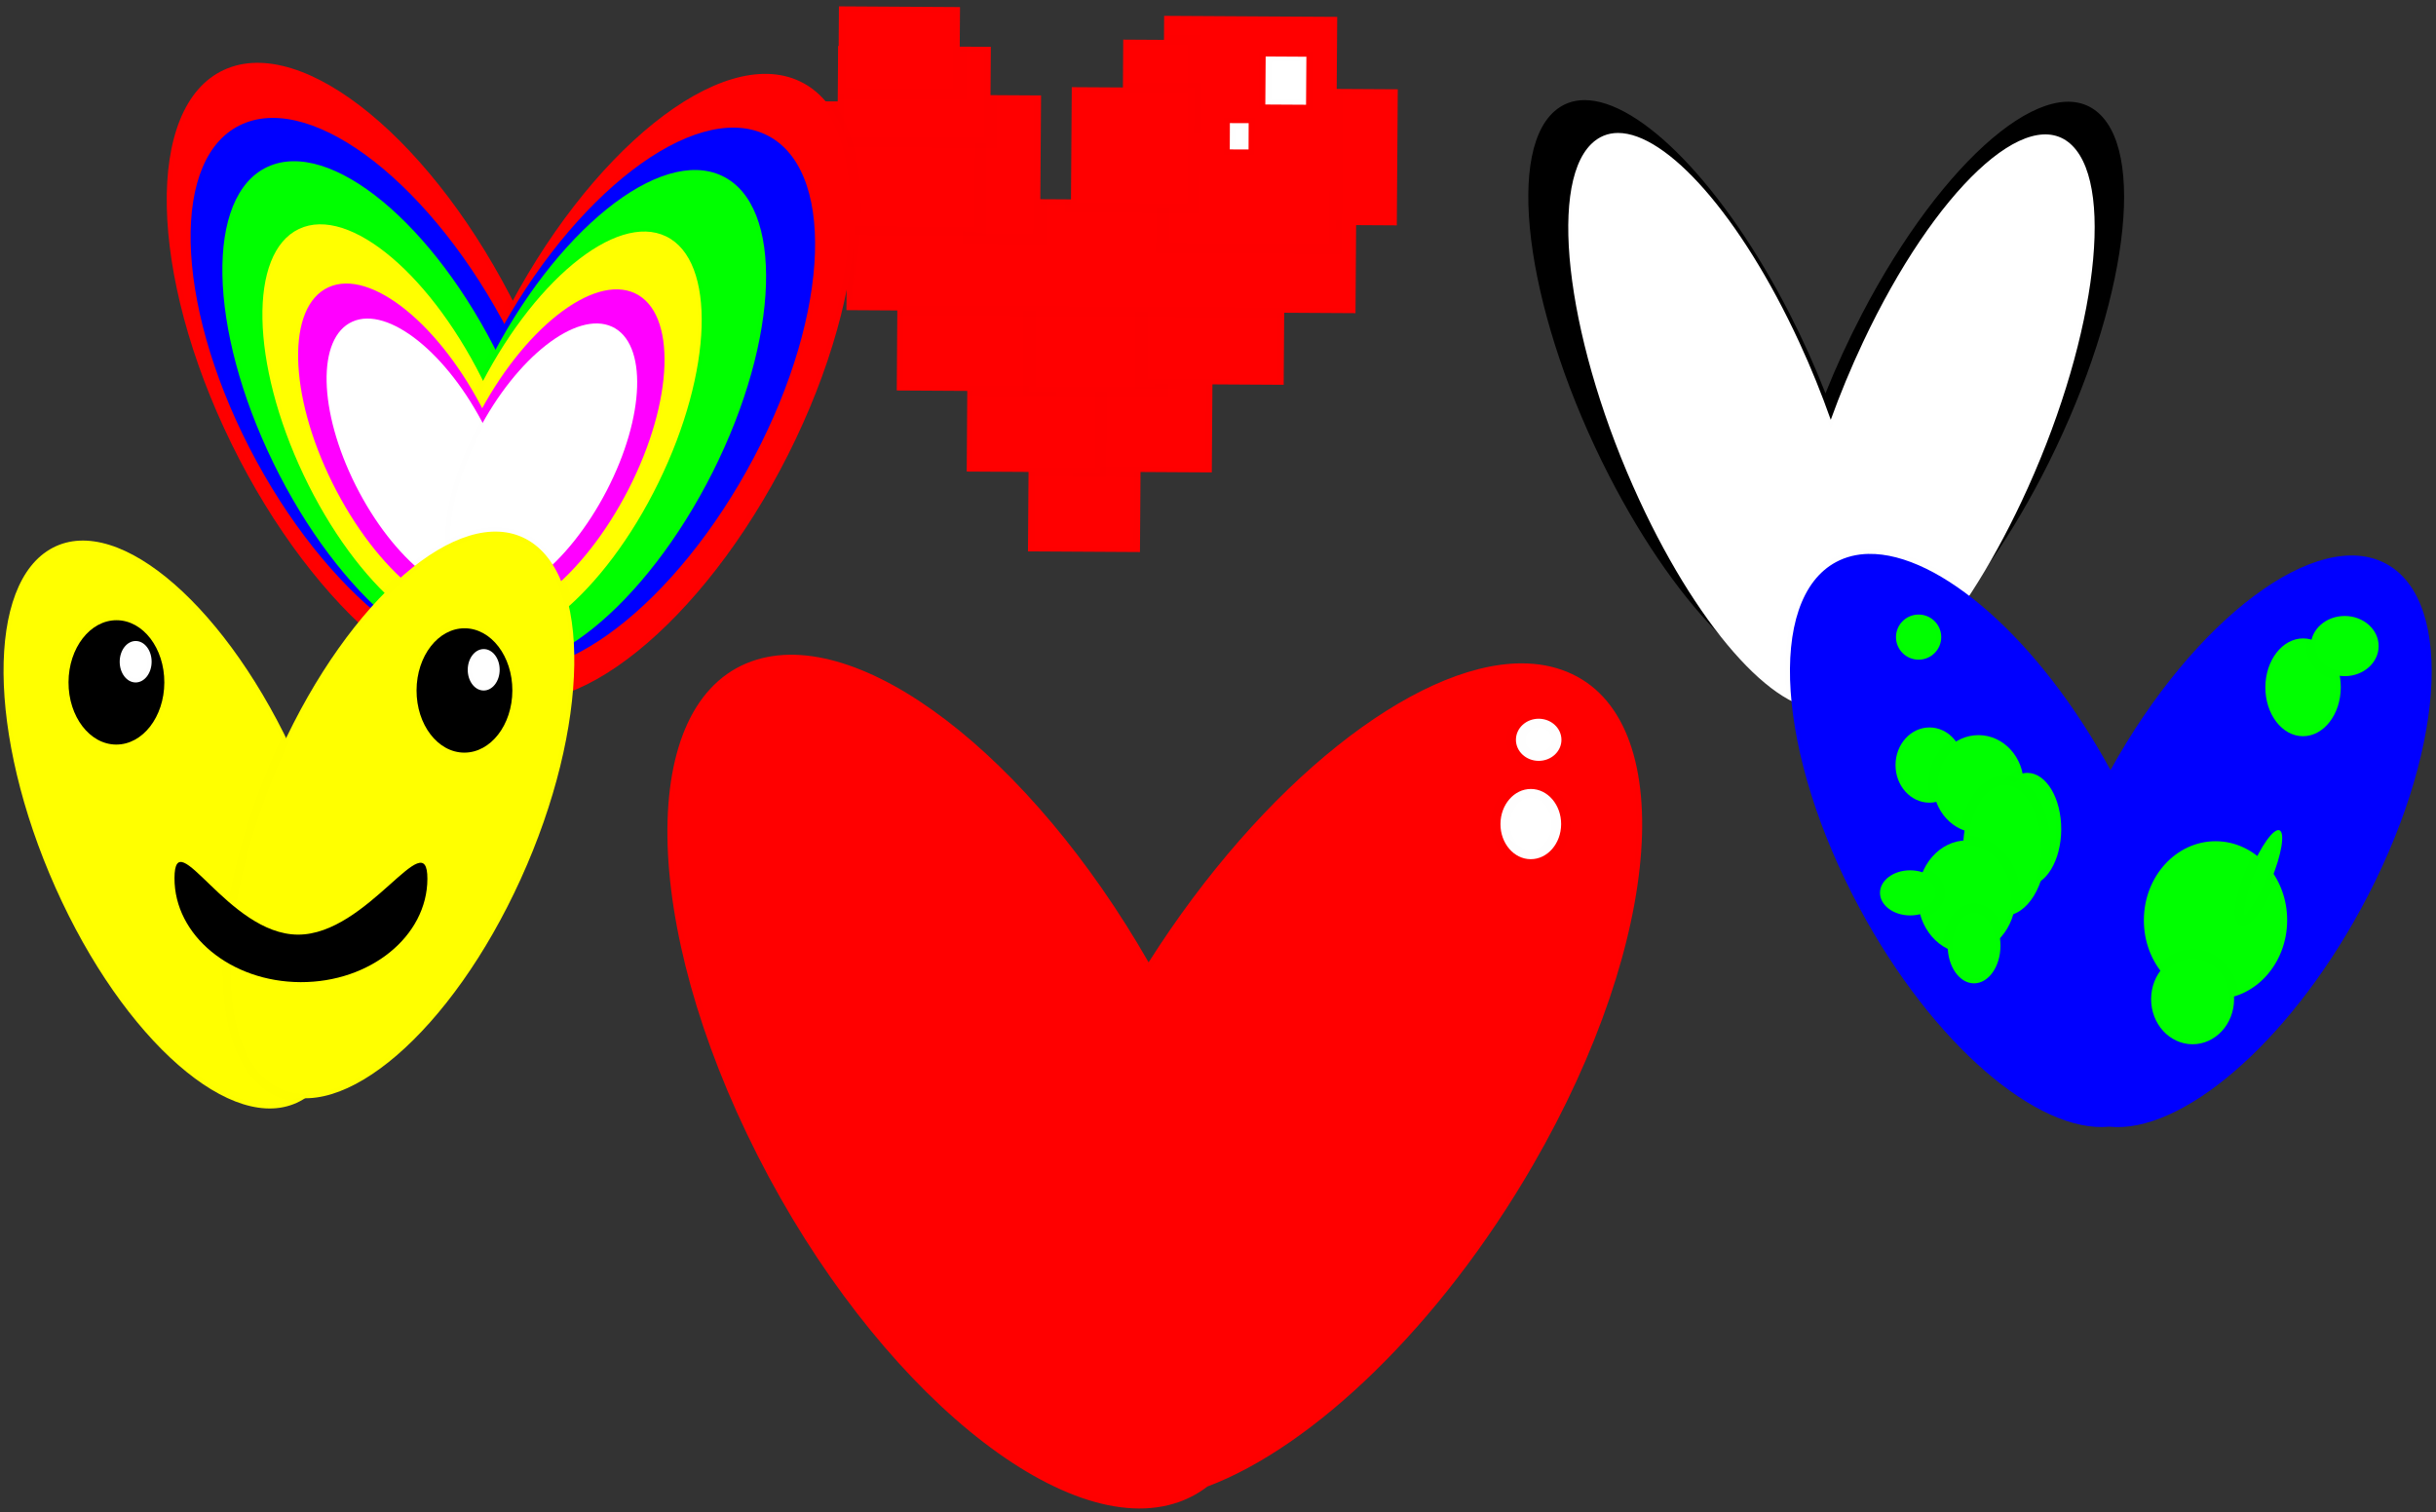
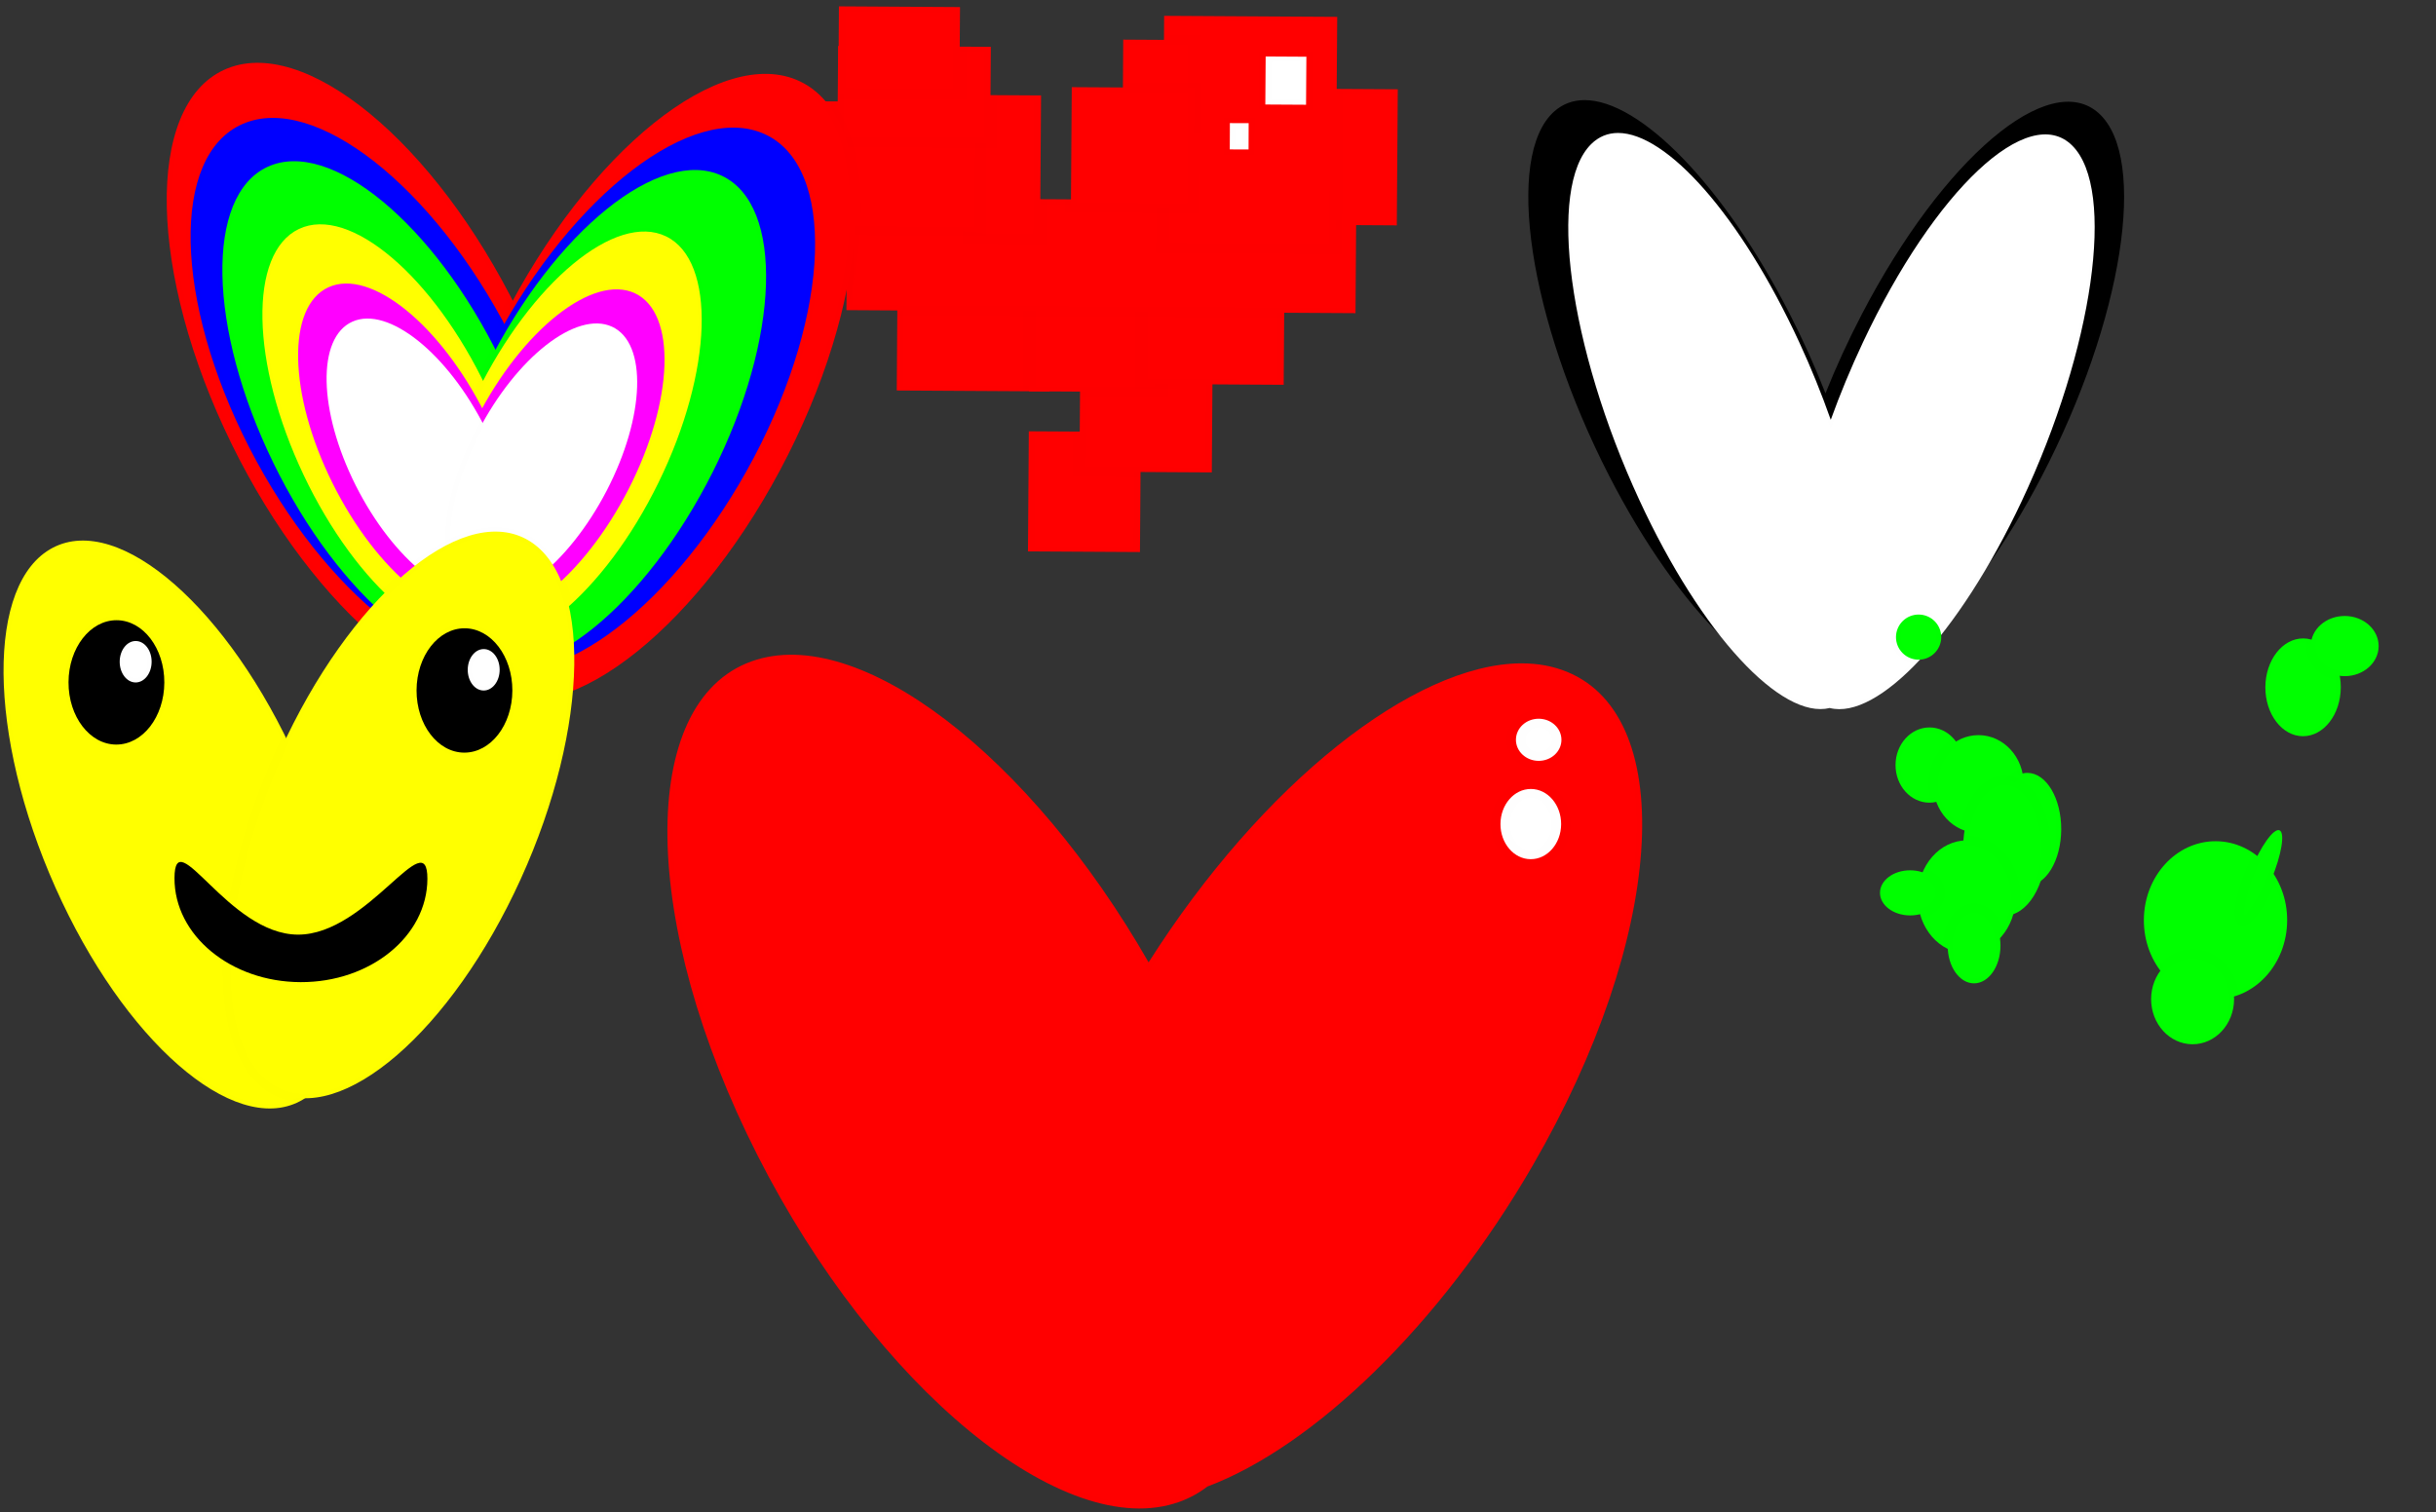
<svg xmlns="http://www.w3.org/2000/svg" xmlns:ns1="http://sodipodi.sourceforge.net/DTD/sodipodi-0.dtd" xmlns:ns2="http://www.inkscape.org/namespaces/inkscape" id="svg2" ns1:docname="New document 1" viewBox="0 0 669.91 415.98" version="1.1" ns2:version="0.47 r22583">
  <rect x="0" y="0" width="669.91" height="415.98" fill="#333333" stroke="none" />
  <ns1:namedview id="base" bordercolor="#666666" ns2:pageshadow="2" ns2:window-y="27" pagecolor="#ffffff" ns2:window-height="688" ns2:window-maximized="1" ns2:zoom="0.35" ns2:window-x="0" showgrid="false" borderopacity="1.0" ns2:current-layer="layer1" ns2:cx="434.31274" ns2:cy="302.93081" ns2:window-width="1022" ns2:pageopacity="0.0" ns2:document-units="px" />
  <g id="layer1" ns2:label="Layer 1" ns2:groupmode="layer" transform="translate(59.313 -446.9)">
    <g id="g3488">
      <g id="g3403" transform="matrix(.904 .003 -.003 .844 -3.982 134.19)">
        <g id="g3061" transform="matrix(.572 0 0 .753 320.09 32.05)">
          <path id="path3008" style="stroke-opacity:.004;color:#000000;stroke:#000000;stroke-width:3.365;fill:#000000" d="m178.41 490.81c-6.09 0.028-11.544 1.641-16.094 4.969-26.472 19.361-13.149 89.796 29.75 157.34 37.838 59.578 86.048 97.003 115.06 91.719 29.012 5.316 77.243-32.12 115.09-91.719 42.899-67.548 56.222-137.98 29.75-157.34-26.472-19.361-82.726 19.702-125.62 87.25-7.278 11.46-13.694 22.981-19.219 34.344-5.524-11.359-11.912-22.888-19.188-34.344-35.53-55.94-80.19-92.35-109.53-92.22z" />
          <path id="path3008-6" style="stroke-opacity:.004;color:#000000;stroke:#000000;stroke-width:3.129;fill:#ffffff" d="m196.26 504.98c-5.38 0.027-10.199 1.606-14.219 4.862-23.389 18.944-11.618 87.864 26.285 153.96 33.431 58.296 76.026 94.915 101.66 89.745 25.633 5.202 68.246-31.429 101.69-89.745 37.903-66.094 49.674-135.01 26.285-153.96-23.389-18.944-73.09 19.278-110.99 85.372-6.43 11.213-12.099 22.486-16.98 33.605-4.88-11.115-10.525-22.396-16.953-33.605-31.388-54.734-70.85-90.365-96.774-90.234z" />
        </g>
        <g id="g3386" transform="translate(814.29 242.86)">
          <g id="g2918" transform="matrix(.803 0 0 .858 -184.39 6.58)">
-             <path id="path2867" style="stroke-opacity:.004;color:#000000;stroke:#000000;stroke-width:3.6;fill:#0000ff" d="m-150.53 349.38c-4.422 0.105-8.541 1.121-12.25 3.125-26.376 14.255-22.197 73.071 9.312 131.38 27.871 51.57 67.803 85.472 94.906 82.75 27.104 2.722 67.036-31.18 94.906-82.75 31.514-58.31 35.661-117.13 9.285-131.38-26.208-14.16-72.685 21.04-104.19 78.69-27.042-49.5-65.145-82.45-91.965-81.81z" />
            <path id="path2892" ns1:rx="12.857142" ns1:ry="14.285714" style="stroke-opacity:.004;color:#000000;stroke:#000000;stroke-width:3.6;fill:#00ff00" ns1:type="arc" d="m-114.29 429.51c0 7.89-5.756 14.286-12.857 14.286-7.101 0-12.857-6.396-12.857-14.286 0-7.89 5.756-14.286 12.857-14.286 7.101 0 12.857 6.396 12.857 14.286z" ns1:cy="429.50504" ns1:cx="-127.14286" />
            <path id="path2894" ns1:rx="17.142857" ns1:ry="18.571428" style="stroke-opacity:.004;color:#000000;stroke:#000000;stroke-width:3.6;fill:#00ff00" ns1:type="arc" d="m-91.429 436.65c0 10.257-7.675 18.571-17.143 18.571-9.468 0-17.143-8.315-17.143-18.571 0-10.257 7.675-18.571 17.143-18.571 9.468 0 17.143 8.315 17.143 18.571z" ns1:cy="436.64789" ns1:cx="-108.57143" />
            <path id="path2896" ns1:rx="12.857142" ns1:ry="21.428572" style="stroke-opacity:.004;color:#000000;stroke:#000000;stroke-width:3.6;fill:#00ff00" ns1:type="arc" d="m-77.143 453.79c0 11.835-5.756 21.429-12.857 21.429-7.101 0-12.857-9.594-12.857-21.429s5.756-21.429 12.857-21.429c7.101 0 12.857 9.594 12.857 21.429z" ns1:cy="453.79074" ns1:cx="-90" />
            <path id="path2898" ns1:rx="15.714286" ns1:ry="25.714285" style="stroke-opacity:.004;color:#000000;stroke:#000000;stroke-width:3.6;fill:#00ff00" ns1:type="arc" d="m-82.857 460.93c0 14.202-7.035 25.714-15.714 25.714-8.679 0-15.714-11.513-15.714-25.714 0-14.202 7.035-25.714 15.714-25.714 8.679 0 15.714 11.513 15.714 25.714z" ns1:cy="460.93362" ns1:cx="-98.571426" />
            <path id="path2900" ns1:rx="18.571428" ns1:ry="21.428572" style="stroke-opacity:.004;color:#000000;stroke:#000000;stroke-width:3.6;fill:#00ff00" ns1:type="arc" d="m-94.286 479.51c0 11.835-8.315 21.429-18.571 21.429-10.257 0-18.571-9.594-18.571-21.429s8.315-21.429 18.571-21.429c10.257 0 18.571 9.594 18.571 21.429z" ns1:cy="479.50504" ns1:cx="-112.85714" />
            <path id="path2902" ns1:rx="11.428572" ns1:ry="8.5714283" style="stroke-opacity:.004;color:#000000;stroke:#000000;stroke-width:3.6;fill:#00ff00" ns1:type="arc" d="m-122.86 478.08c0 4.734-5.117 8.571-11.429 8.571-6.312 0-11.429-3.838-11.429-8.571 0-4.734 5.117-8.571 11.429-8.571 6.312 0 11.429 3.838 11.429 8.571z" ns1:cy="478.07648" ns1:cx="-134.28572" />
            <path id="path2904" ns1:rx="10" ns1:ry="14.285714" style="stroke-opacity:.004;color:#000000;stroke:#000000;stroke-width:3.6;fill:#00ff00" ns1:type="arc" d="m-100 498.08c0 7.89-4.477 14.286-10 14.286s-10-6.396-10-14.286c0-7.89 4.477-14.286 10-14.286s10 6.396 10 14.286z" ns1:cy="498.07648" ns1:cx="-110" />
            <path id="path2906" ns1:rx="27.142857" ns1:ry="30" style="stroke-opacity:.004;color:#000000;stroke:#000000;stroke-width:3.6;fill:#00ff00" ns1:type="arc" d="m8.571 488.08c0 16.569-12.152 30-27.143 30s-27.143-13.431-27.143-30 12.152-30 27.143-30 27.143 13.431 27.143 30z" ns1:cy="488.07648" ns1:cx="-18.571428" />
            <path id="path2908" ns1:rx="4.2857141" ns1:ry="18.571428" style="stroke-opacity:.004;color:#000000;stroke:#000000;stroke-width:3.6;fill:#00ff00" ns1:type="arc" d="m74.286 682.36c0 10.257-1.919 18.571-4.286 18.571s-4.286-8.315-4.286-18.571c0-10.257 1.919-18.571 4.286-18.571s4.286 8.315 4.286 18.571z" transform="matrix(.926 .378 -.378 .926 191.63 -187.28)" ns1:cy="682.36218" ns1:cx="70" />
            <path id="path2910" ns1:rx="15.714286" ns1:ry="17.142857" style="stroke-opacity:.004;color:#000000;stroke:#000000;stroke-width:3.6;fill:#00ff00" ns1:type="arc" d="m-11.429 518.08c0 9.468-7.035 17.143-15.714 17.143-8.679 0-15.714-7.675-15.714-17.143 0-9.468 7.035-17.143 15.714-17.143 8.679 0 15.714 7.675 15.714 17.143z" ns1:cy="518.07648" ns1:cx="-27.142857" />
            <path id="path2912" ns1:rx="14.285714" ns1:ry="18.571428" style="stroke-opacity:.004;color:#000000;stroke:#000000;stroke-width:3.6;fill:#00ff00" ns1:type="arc" d="m28.571 399.51c0 10.257-6.396 18.571-14.286 18.571-7.889 0-14.285-8.32-14.285-18.57 0-10.257 6.396-18.571 14.286-18.571 7.89 0 14.286 8.315 14.286 18.571z" ns1:cy="399.50504" ns1:cx="14.285714" />
            <path id="path2914" ns1:rx="12.857142" ns1:ry="11.428572" style="stroke-opacity:.004;color:#000000;stroke:#000000;stroke-width:3.6;fill:#00ff00" ns1:type="arc" d="m42.857 383.79c0 6.312-5.756 11.429-12.857 11.429-7.101 0-12.857-5.117-12.857-11.429 0-6.312 5.756-11.429 12.857-11.429 7.101 0 12.857 5.117 12.857 11.429z" ns1:cy="383.79074" ns1:cx="30" />
            <path id="path2916" ns1:rx="8.5714283" ns1:ry="8.5714283" style="stroke-opacity:.004;color:#000000;stroke:#000000;stroke-width:3.6;fill:#00ff00" ns1:type="arc" d="m-122.86 380.93c0 4.734-3.838 8.571-8.571 8.571-4.734 0-8.571-3.838-8.571-8.571 0-4.734 3.838-8.571 8.571-8.571 4.734 0 8.571 3.838 8.571 8.571z" ns1:cy="380.93362" ns1:cx="-131.42857" />
          </g>
        </g>
        <g id="g3361" transform="translate(720 -345.71)">
          <g id="g3125" transform="matrix(1.084 .003 -.003 .913 -752.26 152.52)">
            <rect id="rect3093" style="stroke-opacity:.004;color:#000000;stroke:#000000;stroke-width:3.6;fill:#ff0000" height="42.857" width="31.429" y="769.51" x="265.71" />
            <rect id="rect3095" style="stroke-opacity:.004;color:#000000;stroke:#000000;stroke-width:3.6;fill:#ff0000" height="45.714" width="37.143" y="738.08" x="280" />
-             <rect id="rect3097" style="stroke-opacity:.004;color:#000000;stroke:#000000;stroke-width:3.179;fill:#ff0000" height="48.992" width="37.563" y="735.01" x="248.36" />
            <rect id="rect3099" style="stroke-opacity:.004;color:#000000;stroke:#000000;stroke-width:3.6;fill:#ff0000" height="42.857" width="42.857" y="712.36" x="228.57" />
            <rect id="rect3101" style="stroke-opacity:.004;color:#000000;stroke:#000000;stroke-width:3.6;fill:#ff0000" height="45.714" width="37.143" y="709.51" x="265.71" />
            <rect id="rect3103" style="stroke-opacity:.004;color:#000000;stroke:#000000;stroke-width:3.6;fill:#ff0000" height="42.857" width="40" y="709.51" x="297.14" />
            <rect id="rect3105" style="stroke-opacity:.004;color:#000000;stroke:#000000;stroke-width:3.6;fill:#ff0000" height="40" width="142.86" y="686.65" x="214.29" />
            <rect id="rect3107" style="stroke-opacity:.004;color:#000000;stroke:#000000;stroke-width:3.6;fill:#ff0000" height="48.571" width="40" y="646.65" x="328.57" />
            <rect id="rect3109" style="stroke-opacity:.004;color:#000000;stroke:#000000;stroke-width:3.6;fill:#ff0000" height="82.857" width="48.571" y="620.93" x="302.86" />
            <rect id="rect3111" style="stroke-opacity:.004;color:#000000;stroke:#000000;stroke-width:3.6;fill:#ff0000" height="31.429" width="20" y="629.51" x="291.43" />
            <rect id="rect3113" style="stroke-opacity:.004;color:#000000;stroke:#000000;stroke-width:3.47;fill:#ff0000" height="42.987" width="34.415" y="646.58" x="277.08" />
            <rect id="rect3115" style="stroke-opacity:.004;color:#000000;stroke:#000000;stroke-width:3.793;fill:#ff0000" height="51.236" width="19.807" y="649.6" x="248.67" />
            <rect id="rect3117" style="stroke-opacity:.004;color:#000000;stroke:#000000;stroke-width:3.192;fill:#ff0000" height="46.122" width="48.979" y="652.16" x="202.65" />
            <rect id="rect3119" style="stroke-opacity:.004;color:#000000;stroke:#000000;stroke-width:3.6;fill:#ff0000" height="34.286" width="42.857" y="632.36" x="211.43" />
            <rect id="rect3121" style="stroke-opacity:.004;color:#000000;stroke:#000000;stroke-width:3.907;fill:#ff0000" height="31.122" width="33.979" y="618.23" x="211.58" />
            <rect id="rect3123" style="stroke-opacity:.004;color:#000000;stroke:#000000;stroke-width:3.6;fill:#ffffff" height="17.143" width="11.429" y="635.22" x="331.43" />
          </g>
          <rect id="rect3359" style="stroke-opacity:.004;color:#000000;stroke:#000000;stroke-width:3.6;fill:#ffffff" height="8.571" width="5.714" y="755.22" x="-405.71" />
        </g>
        <g id="g3339" transform="matrix(.871 .002 -.002 .902 -119.37 -189.28)">
          <g id="g3167-9" style="fill:#ff0000" transform="matrix(1.049 0 0 1.051 -39.915 28.635)">
            <path id="path3143-4" ns1:rx="52.857143" ns1:ry="117.14286" style="stroke-opacity:.004;color:#000000;stroke:#000000;stroke-width:3.6;fill:#ff0000" ns1:type="arc" d="m282.86 692.36c0 64.696-23.665 117.14-52.857 117.14s-52.857-52.447-52.857-117.14c0-64.696 23.665-117.14 52.857-117.14s52.857 52.447 52.857 117.14z" transform="matrix(.901 -.434 .434 .901 -277.74 168.47)" ns1:cy="692.36218" ns1:cx="230" />
            <path id="path3143-5-9" ns1:rx="52.857143" ns1:ry="117.14286" style="stroke-opacity:.004;color:#000000;stroke:#000000;stroke-width:3.6;fill:#ff0000" ns1:type="arc" d="m282.86 692.36c0 64.696-23.665 117.14-52.857 117.14s-52.857-52.447-52.857-117.14c0-64.696 23.665-117.14 52.857-117.14s52.857 52.447 52.857 117.14z" transform="matrix(-.901 -.434 -.434 .901 827.74 171.32)" ns1:cy="692.36218" ns1:cx="230" />
          </g>
          <g id="g3167-9-0" style="fill:#0000ff" transform="matrix(.951 0 0 .91 -15.787 130.92)">
            <path id="path3143-4-9" ns1:rx="52.857143" ns1:ry="117.14286" style="stroke-opacity:.004;color:#000000;stroke:#000000;stroke-width:3.6;fill:#0000ff" ns1:type="arc" d="m282.86 692.36c0 64.696-23.665 117.14-52.857 117.14s-52.857-52.447-52.857-117.14c0-64.696 23.665-117.14 52.857-117.14s52.857 52.447 52.857 117.14z" transform="matrix(.901 -.434 .434 .901 -277.74 168.47)" ns1:cy="692.36218" ns1:cx="230" />
            <path id="path3143-5-9-1" ns1:rx="52.857143" ns1:ry="117.14286" style="stroke-opacity:.004;color:#000000;stroke:#000000;stroke-width:3.6;fill:#0000ff" ns1:type="arc" d="m282.86 692.36c0 64.696-23.665 117.14-52.857 117.14s-52.857-52.447-52.857-117.14c0-64.696 23.665-117.14 52.857-117.14s52.857 52.447 52.857 117.14z" transform="matrix(-.901 -.434 -.434 .901 827.74 171.32)" ns1:cy="692.36218" ns1:cx="230" />
          </g>
          <g id="g3167-9-0-7" style="fill:#00ff00" transform="matrix(.828 0 0 .833 15.095 191.53)">
            <path id="path3143-4-9-7" ns1:rx="52.857143" ns1:ry="117.14286" style="stroke-opacity:.004;color:#000000;stroke:#000000;stroke-width:3.6;fill:#00ff00" ns1:type="arc" d="m282.86 692.36c0 64.696-23.665 117.14-52.857 117.14s-52.857-52.447-52.857-117.14c0-64.696 23.665-117.14 52.857-117.14s52.857 52.447 52.857 117.14z" transform="matrix(.901 -.434 .434 .901 -277.74 168.47)" ns1:cy="692.36218" ns1:cx="230" />
            <path id="path3143-5-9-1-1" ns1:rx="52.857143" ns1:ry="117.14286" style="stroke-opacity:.004;color:#000000;stroke:#000000;stroke-width:3.6;fill:#00ff00" ns1:type="arc" d="m282.86 692.36c0 64.696-23.665 117.14-52.857 117.14s-52.857-52.447-52.857-117.14c0-64.696 23.665-117.14 52.857-117.14s52.857 52.447 52.857 117.14z" transform="matrix(-.901 -.434 -.434 .901 827.74 171.32)" ns1:cy="692.36218" ns1:cx="230" />
          </g>
          <g id="g3167-9-0-7-1" style="fill:#ffff00" transform="matrix(.669 0 0 .692 54.659 296.67)">
            <path id="path3143-4-9-7-5" ns1:rx="52.857143" ns1:ry="117.14286" style="stroke-opacity:.004;color:#000000;stroke:#000000;stroke-width:3.6;fill:#ffff00" ns1:type="arc" d="m282.86 692.36c0 64.696-23.665 117.14-52.857 117.14s-52.857-52.447-52.857-117.14c0-64.696 23.665-117.14 52.857-117.14s52.857 52.447 52.857 117.14z" transform="matrix(.901 -.434 .434 .901 -277.74 168.47)" ns1:cy="692.36218" ns1:cx="230" />
            <path id="path3143-5-9-1-1-9" ns1:rx="52.857143" ns1:ry="117.14286" style="stroke-opacity:.004;color:#000000;stroke:#000000;stroke-width:3.6;fill:#ffff00" ns1:type="arc" d="m282.86 692.36c0 64.696-23.665 117.14-52.857 117.14s-52.857-52.447-52.857-117.14c0-64.696 23.665-117.14 52.857-117.14s52.857 52.447 52.857 117.14z" transform="matrix(-.901 -.434 -.434 .901 827.74 171.32)" ns1:cy="692.36218" ns1:cx="230" />
          </g>
          <g id="g3167-9-0-7-1-7" style="fill:#ff00ff" transform="matrix(.558 0 0 .551 85.01 400.42)">
            <path id="path3143-4-9-7-5-7" ns1:rx="52.857143" ns1:ry="117.14286" style="stroke-opacity:.004;color:#000000;stroke:#000000;stroke-width:3.6;fill:#ff00ff" ns1:type="arc" d="m282.86 692.36c0 64.696-23.665 117.14-52.857 117.14s-52.857-52.447-52.857-117.14c0-64.696 23.665-117.14 52.857-117.14s52.857 52.447 52.857 117.14z" transform="matrix(.901 -.434 .434 .901 -277.74 168.47)" ns1:cy="692.36218" ns1:cx="230" />
            <path id="path3143-5-9-1-1-9-6" ns1:rx="52.857143" ns1:ry="117.14286" style="stroke-opacity:.004;color:#000000;stroke:#000000;stroke-width:3.6;fill:#ff00ff" ns1:type="arc" d="m282.86 692.36c0 64.696-23.665 117.14-52.857 117.14s-52.857-52.447-52.857-117.14c0-64.696 23.665-117.14 52.857-117.14s52.857 52.447 52.857 117.14z" transform="matrix(-.901 -.434 -.434 .901 827.74 171.32)" ns1:cy="692.36218" ns1:cx="230" />
          </g>
          <g id="g3167-9-0-7-1-7-7" style="fill:#ffffff" transform="matrix(.473 0 0 .461 108.63 465.63)">
            <path id="path3143-4-9-7-5-7-3" ns1:rx="52.857143" ns1:ry="117.14286" style="stroke-opacity:.004;color:#000000;stroke:#000000;stroke-width:3.6;fill:#ffffff" ns1:type="arc" d="m282.86 692.36c0 64.696-23.665 117.14-52.857 117.14s-52.857-52.447-52.857-117.14c0-64.696 23.665-117.14 52.857-117.14s52.857 52.447 52.857 117.14z" transform="matrix(.901 -.434 .434 .901 -277.74 168.47)" ns1:cy="692.36218" ns1:cx="230" />
            <path id="path3143-5-9-1-1-9-6-6" ns1:rx="52.857143" ns1:ry="117.14286" style="stroke-opacity:.004;color:#000000;stroke:#000000;stroke-width:3.6;fill:#ffffff" ns1:type="arc" d="m282.86 692.36c0 64.696-23.665 117.14-52.857 117.14s-52.857-52.447-52.857-117.14c0-64.696 23.665-117.14 52.857-117.14s52.857 52.447 52.857 117.14z" transform="matrix(-.901 -.434 -.434 .901 827.74 171.32)" ns1:cy="692.36218" ns1:cx="230" />
          </g>
        </g>
        <g id="g2997" transform="matrix(.68 0 0 .788 -118.05 146.46)">
          <path id="path2934" ns1:rx="60" ns1:ry="127.14286" style="stroke-opacity:.004;color:#000000;stroke:#000000;stroke-width:3.6;fill:#ffff00" ns1:type="arc" d="m225.71 625.22c0 70.219-26.863 127.14-60 127.14s-60-56.924-60-127.14c0-70.219 26.863-127.14 60-127.14s60 56.924 60 127.14z" transform="matrix(.899 -.438 .438 .899 -257.24 135.86)" ns1:cy="625.2193" ns1:cx="165.71428" />
          <path id="path2934-7" ns1:rx="60" ns1:ry="127.14286" style="stroke-opacity:.004;color:#000000;stroke:#000000;stroke-width:3.6;fill:#ffff00" ns1:type="arc" d="m225.71 625.22c0 70.219-26.863 127.14-60 127.14s-60-56.924-60-127.14c0-70.219 26.863-127.14 60-127.14s60 56.924 60 127.14z" transform="matrix(-.899 -.438 -.438 .899 688.67 131.58)" ns1:cy="625.2193" ns1:cx="165.71428" />
          <g id="g2962">
            <path id="path2958" ns1:rx="21.428572" ns1:ry="25.714285" style="stroke-opacity:.004;color:#000000;stroke:#000000;stroke-width:3.6;fill:#000000" ns1:type="arc" d="m160 566.65c0 14.202-9.594 25.714-21.429 25.714s-21.429-11.513-21.429-25.714c0-14.202 9.594-25.714 21.429-25.714s21.429 11.513 21.429 25.714z" ns1:cy="566.64789" ns1:cx="138.57143" />
            <path id="path2960" ns1:rx="7.1428571" ns1:ry="8.5714283" style="stroke-opacity:.004;color:#000000;stroke:#000000;stroke-width:3.6;fill:#ffffff" ns1:type="arc" d="m154.29 558.08c0 4.734-3.198 8.571-7.143 8.571s-7.143-3.838-7.143-8.571c0-4.734 3.198-8.571 7.143-8.571 3.945 0 7.143 3.838 7.143 8.571z" ns1:cy="558.07648" ns1:cx="147.14285" />
          </g>
          <g id="g2962-2" transform="translate(155.71 2.857)">
            <path id="path2958-7" ns1:rx="21.428572" ns1:ry="25.714285" style="stroke-opacity:.004;color:#000000;stroke:#000000;stroke-width:3.6;fill:#000000" ns1:type="arc" d="m160 566.65c0 14.202-9.594 25.714-21.429 25.714s-21.429-11.513-21.429-25.714c0-14.202 9.594-25.714 21.429-25.714s21.429 11.513 21.429 25.714z" ns1:cy="566.64789" ns1:cx="138.57143" />
            <path id="path2960-2" ns1:rx="7.1428571" ns1:ry="8.5714283" style="stroke-opacity:.004;color:#000000;stroke:#000000;stroke-width:3.6;fill:#ffffff" ns1:type="arc" d="m154.29 558.08c0 4.734-3.198 8.571-7.143 8.571s-7.143-3.838-7.143-8.571c0-4.734 3.198-8.571 7.143-8.571 3.945 0 7.143 3.838 7.143 8.571z" ns1:cy="558.07648" ns1:cx="147.14285" />
          </g>
          <path id="path2994" ns1:nodetypes="csssc" style="stroke-opacity:.004;color:#000000;stroke:#000000;stroke-width:1.888;fill:#000000" d="m278 647.5c0 23.671-25.327 42.86-56.57 42.86s-56.57-19.189-56.57-42.86 24.07 23.216 55.313 23.216 57.827-46.886 57.827-23.216z" />
        </g>
        <g id="g3381" transform="matrix(1.615 0 0 1.602 997.22 93.729)">
          <path id="path2816" style="stroke-opacity:.004;color:#000000;stroke:#000000;stroke-width:2.083;fill:#ff0000" d="m-367.61 306.82c-20.259 0.136-48.809 24.715-70.002 61.076-22.428-41.956-54.81-68.813-74.954-60.977-21.58 8.395-20.941 53.411 1.443 100.56 22.383 47.146 58.024 78.56 79.604 70.166 1.951-0.759 3.729-1.813 5.317-3.146 19.89-8.164 43.654-32.766 61.102-65.582 24.553-46.18 27.284-91.127 6.115-100.4-2.646-1.159-5.536-1.714-8.624-1.693z" />
          <path id="path2863" ns1:rx="4.2857141" ns1:ry="4.2857141" style="stroke-opacity:.004;color:#000000;stroke:#000000;stroke-width:3.6;fill:#ffffff" ns1:type="arc" d="m-360 322.36c0 2.367-1.919 4.286-4.286 4.286s-4.286-1.919-4.286-4.286 1.919-4.286 4.286-4.286 4.286 1.919 4.286 4.286z" ns1:cy="322.36218" ns1:cx="-364.28571" />
          <path id="path2865" ns1:rx="5.7142859" ns1:ry="7.1428571" style="stroke-opacity:.004;color:#000000;stroke:#000000;stroke-width:3.6;fill:#ffffff" ns1:type="arc" d="m-360 339.51c0 3.945-2.558 7.143-5.714 7.143s-5.714-3.198-5.714-7.143c0-3.945 2.558-7.143 5.714-7.143s5.714 3.198 5.714 7.143z" ns1:cy="339.50504" ns1:cx="-365.71429" />
        </g>
      </g>
    </g>
  </g>
</svg>